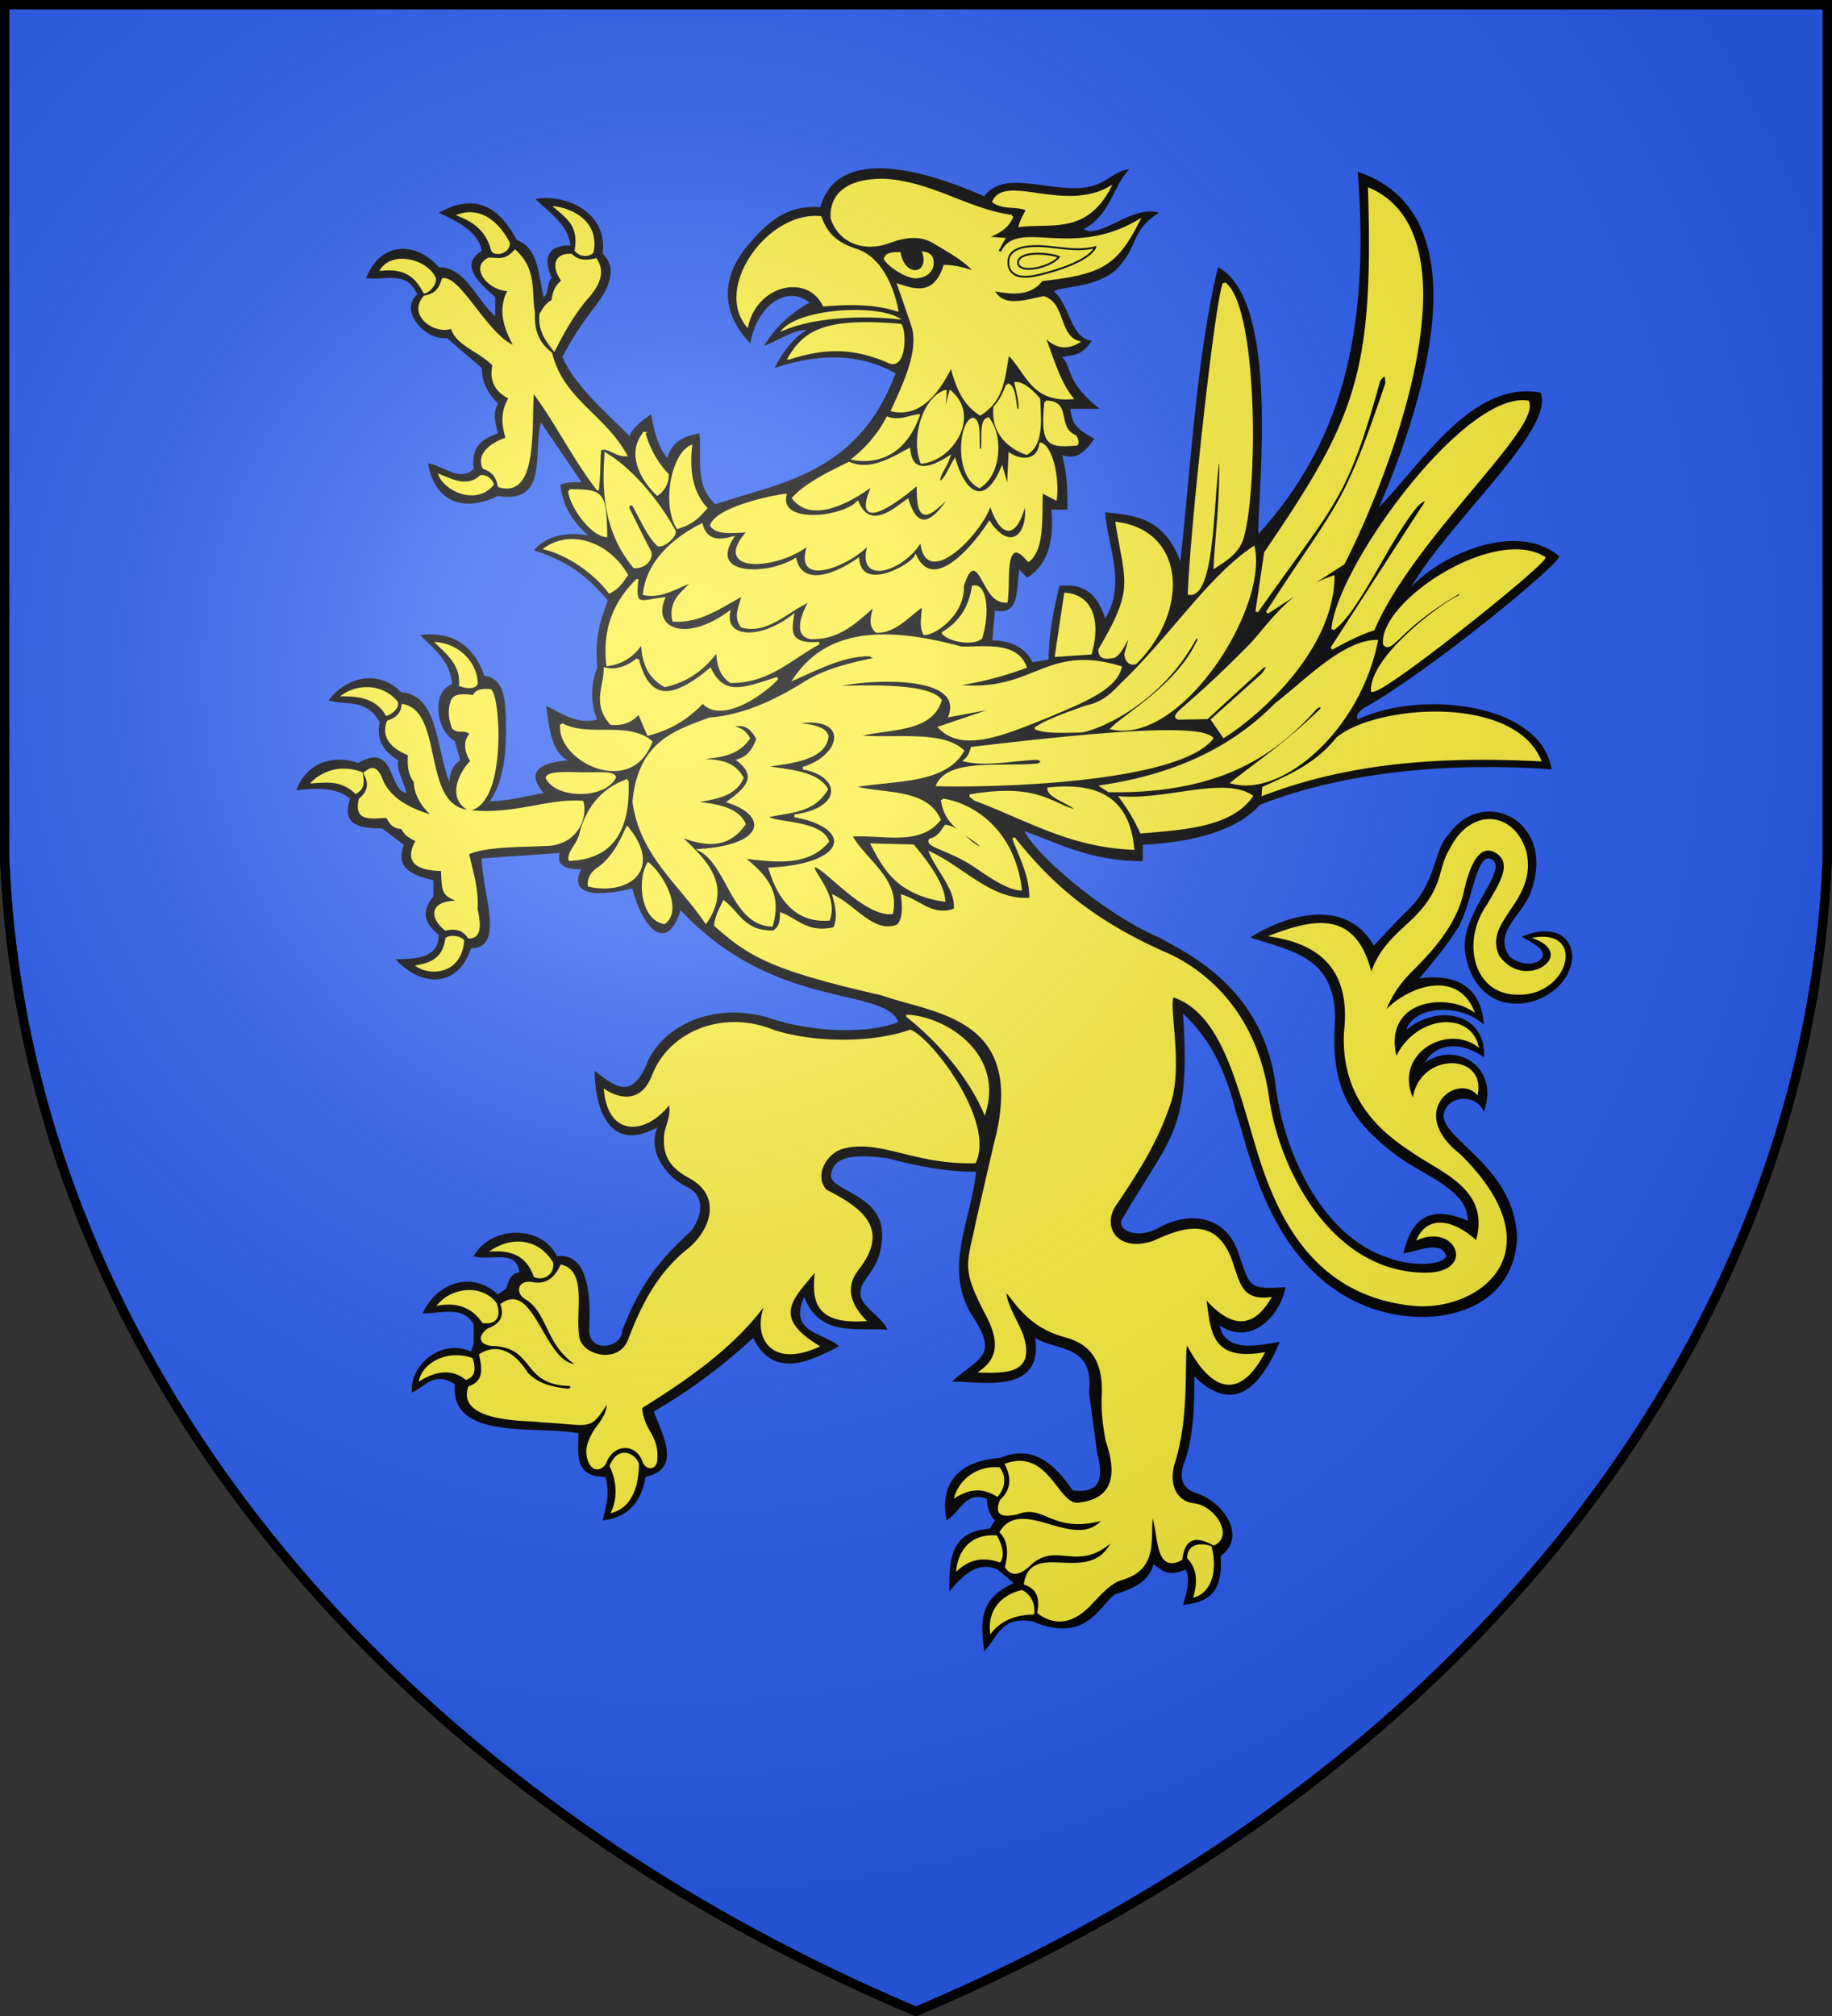
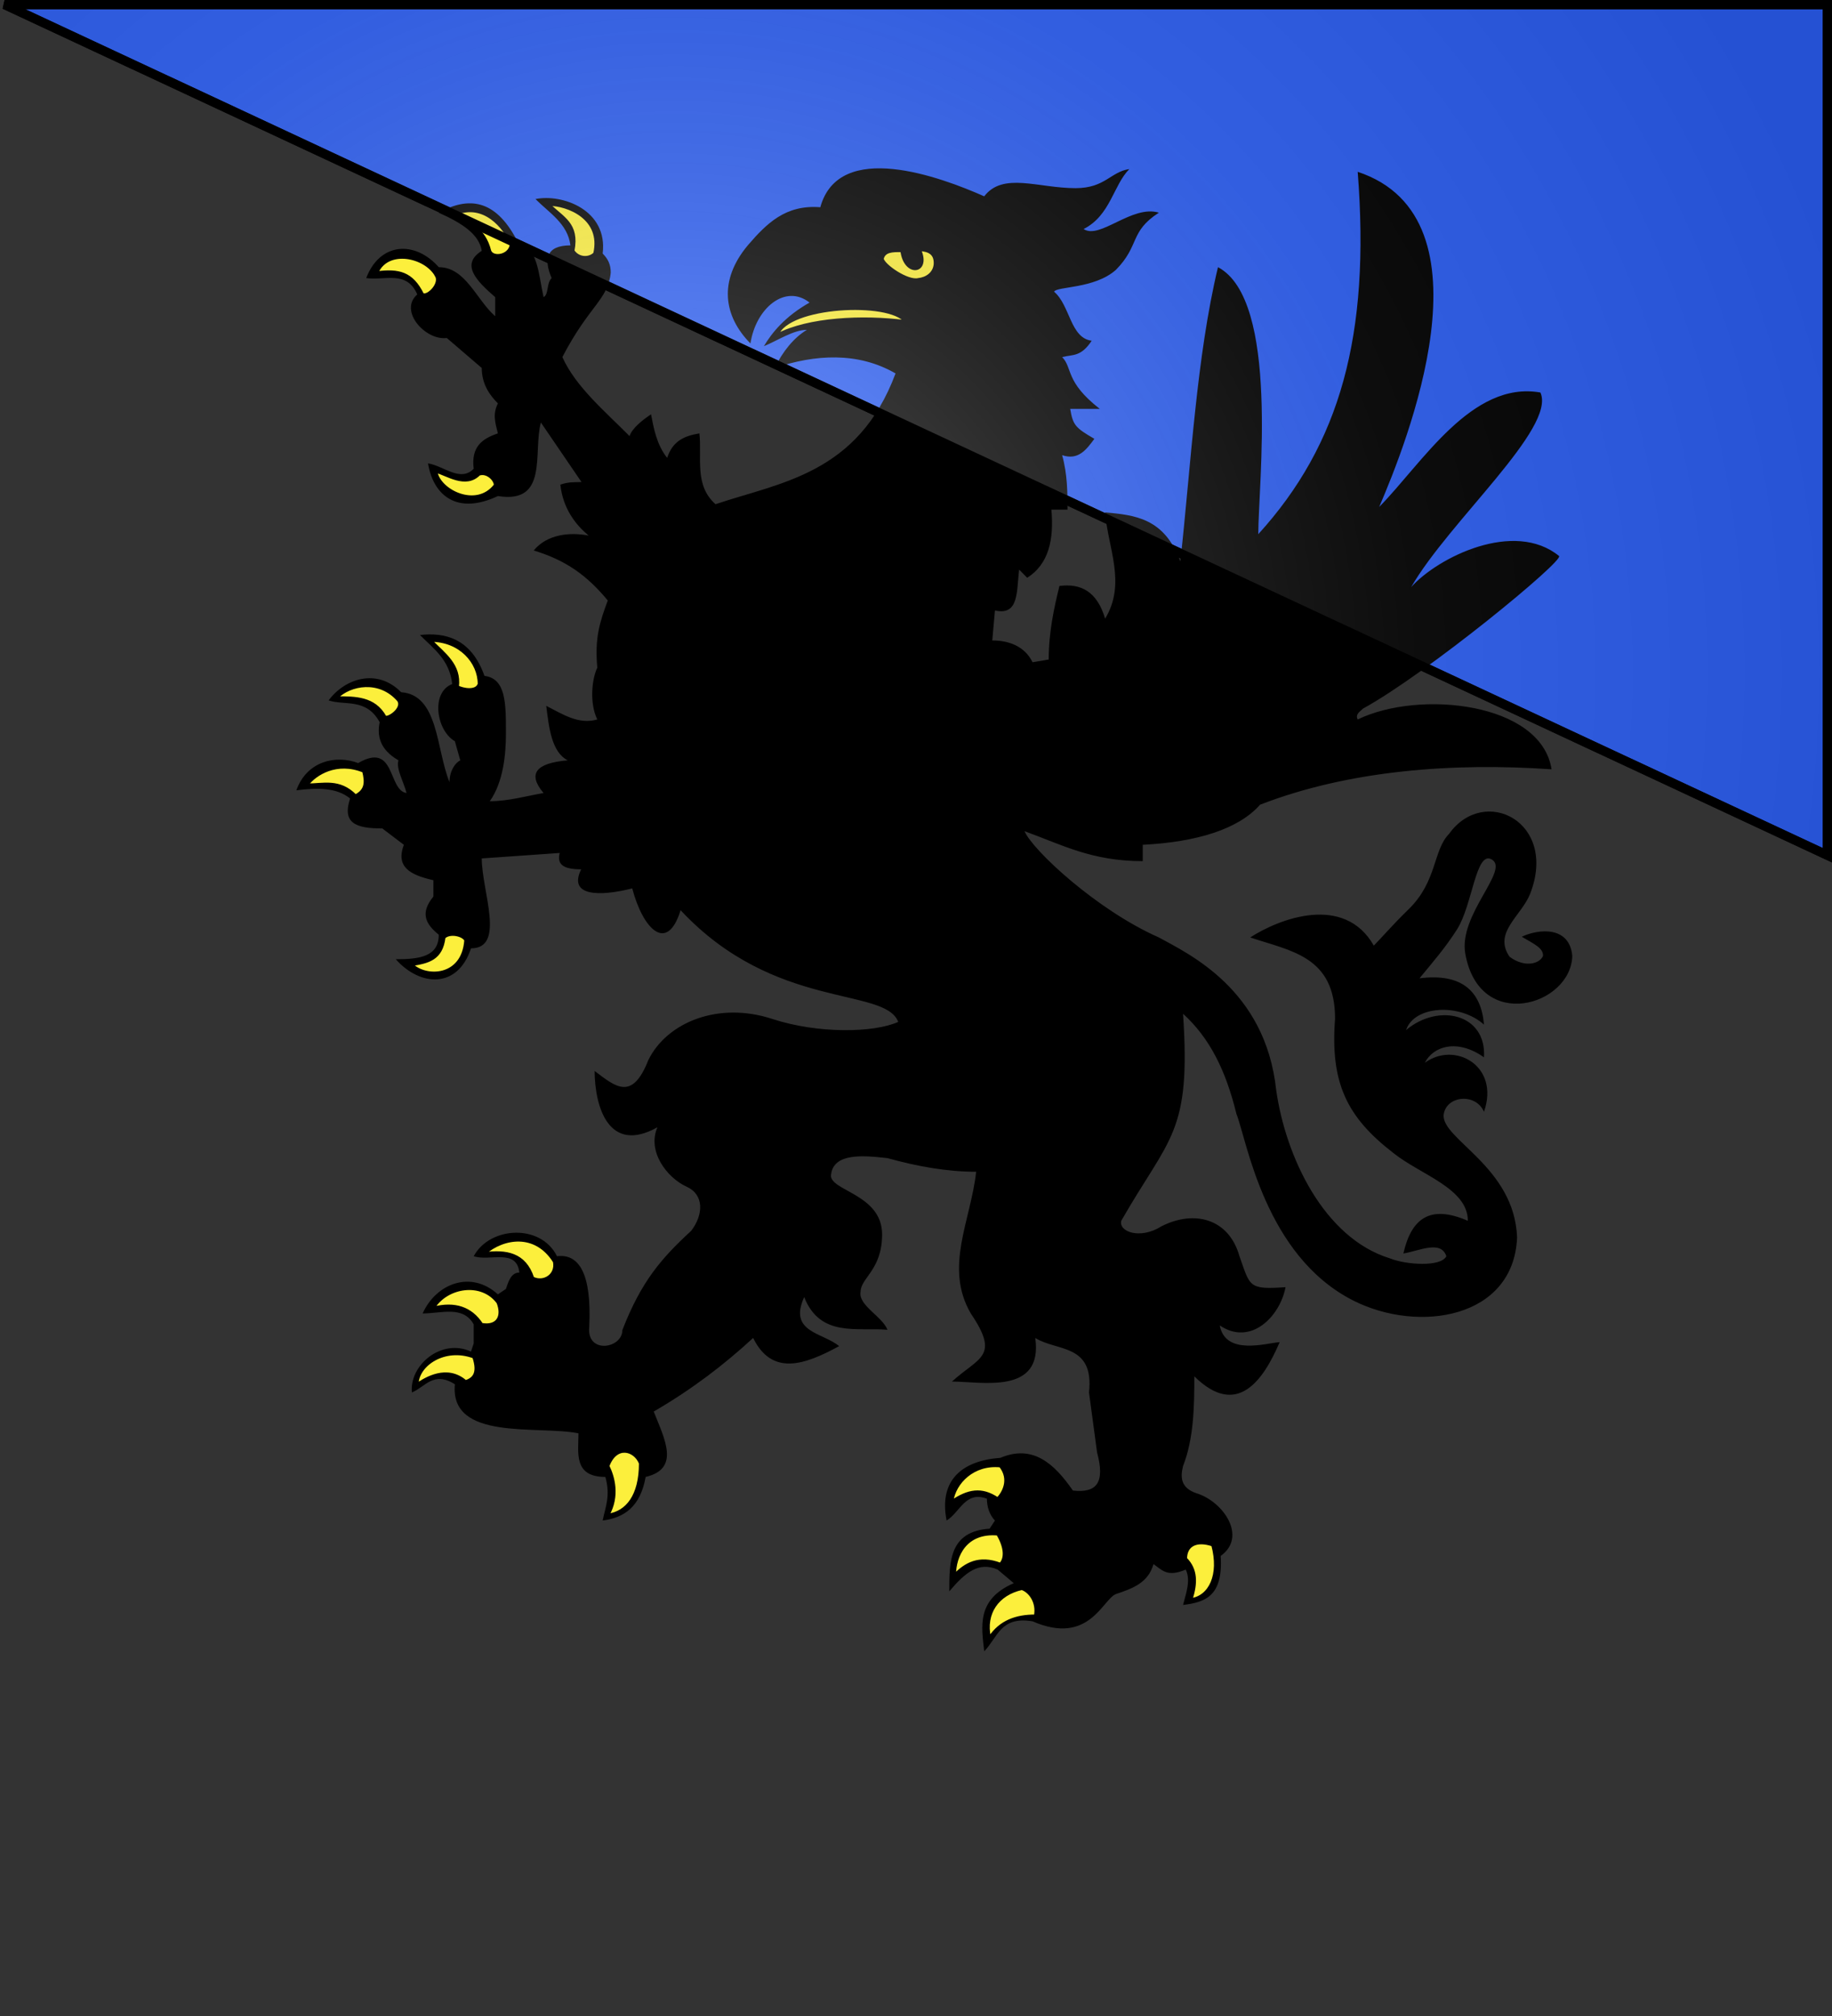
<svg xmlns="http://www.w3.org/2000/svg" xmlns:xlink="http://www.w3.org/1999/xlink" width="600" height="660" fill="#2b5df2" stroke="#000" stroke-width="3">
  <rect width="100%" height="100%" fill="#333333" stroke="none" />
  <radialGradient id="b" cx="221" cy="226" r="300" gradientTransform="translate(-77 -85)scale(1.35)" gradientUnits="userSpaceOnUse">
    <stop offset="0" stop-color="#fff" stop-opacity=".3" />
    <stop offset=".2" stop-color="#fff" stop-opacity=".25" />
    <stop offset=".6" stop-color="#666" stop-opacity=".13" />
    <stop offset="1" stop-opacity=".13" />
  </radialGradient>
-   <path id="a" d="M1.5 1.5h597V280A570 445 0 0 1 300 658.5 570 445 0 0 1 1.5 280Z" />
+   <path id="a" d="M1.5 1.5h597V280Z" />
  <g fill="#fcef3c" stroke-width="1">
    <path fill="#000" stroke="none" d="M460.5 337.228c10.56-8.92 26.4-5.352 25.52 8.92-8.8-6.244-16.72-3.568-19.36 1.784 9.68-7.136 24.64.892 19.36 16.056-2.64-6.244-12.32-5.352-13.2.892-.88 8.028 23.162 17.01 24.042 40.202-1.065 26.582-32.208 31.497-53.575 20.73-29.101-14.664-34.936-52.574-38.341-61.137-3.468-14.174-8.686-24.771-17.486-32.799 2.64 39.248-4.4 40.14-20.24 67.792-.88 3.568 6.16 6.244 13.2 1.784 10.56-5.352 22-2.676 25.52 9.812 3.52 9.812 2.763 11.025 15.083 10.133-1.795 9.616-11.422 19.392-21.542 12.524 1.865 9.972 15.118 5.807 19.624 5.468-5.456 12.809-14.089 24.86-27.949 11.203 0 9.812-.176 20.436-3.696 29.356-.88 3.568-.88 7.136 4.4 8.92 8.8 2.676 16.72 14.272 7.92 20.516.88 13.38-5.28 15.164-12.32 16.056.88-3.568 2.64-8.028.88-11.596-6.16 2.676-7.92 0-10.56-1.784-1.76 6.244-7.04 8.028-12.32 9.812-4.4 1.784-8.8 16.948-27.28 8.92-10.56-1.784-11.44 5.352-15.84 9.812-.88-8.028-2.64-16.948 9.68-22.3l-5.28-4.46c-6.16-2.676-10.56.892-15.84 7.136 0-9.812 0-19.624 13.2-20.516l1.76-2.676c-1.76-1.784-2.64-4.46-2.64-7.136-7.04-2.676-8.8 4.46-13.2 7.136-2.64-13.38 5.28-19.624 17.6-20.516 10.56-4.46 17.6 1.784 23.76 10.704 7.92.892 10.56-2.676 7.92-12.488l-2.64-19.624c1.76-16.056-10.56-13.38-17.6-17.84 2.64 18.732-17.6 14.272-27.28 14.272 8.8-8.028 15.84-8.028 6.16-22.3-8.8-15.164 0-30.328 1.76-46.384-9.68 0-19.36-1.784-29.04-4.46-7.92-.892-17.6-1.784-18.48 5.352-.88 5.352 16.72 6.244 16.72 19.624 0 11.596-7.04 14.272-7.04 18.732-.88 4.46 7.04 8.028 8.8 12.488-9.68-.892-22 2.676-27.28-10.704-5.28 11.596 6.16 11.596 11.44 16.056-11.44 6.244-22 9.812-28.16-2.676-9.68 8.92-20.24 16.948-32.56 24.084 3.52 8.92 8.8 18.732-2.64 21.408-1.76 9.812-7.04 13.38-14.08 14.272.88-4.46 2.64-8.028.88-14.272-10.56 0-8.8-8.028-8.8-14.272-13.2-2.676-42.24 2.676-40.48-16.056-7.04-4.46-9.68.892-14.08 2.676-.88-8.92 9.68-17.84 19.36-13.38l.88-2.676v-6.244c-3.52-6.244-10.56-3.568-16.72-3.568 4.4-9.812 15.84-14.272 24.64-6.244l2.64-1.784c.88-2.676 1.76-5.352 4.4-5.352-.88-8.028-9.68-3.568-14.96-5.352 5.28-9.812 22-10.704 27.28 0 7.04-.892 11.44 5.352 10.56 23.192-.88 8.92 10.833 7.091 10.85 1.008 6.178-15.994 12.848-23.585 22.528-32.505 4.11-5.352 4.233-11.863-1.434-14.432-6.6-2.988-13.05-11.703-9.6-19.481-15.929 8.884-20.505-6.583-20.584-18.438 7.04 5.352 12.32 9.812 17.6-3.568 6.16-12.488 23.074-19.205 40.56-13.47 15.118 4.942 33.36 4.55 41.28.982-4.4-11.596-40.48-3.568-71.28-36.572-4.4 14.272-12.32 6.244-15.84-7.136-10.56 2.676-21.12 2.676-16.72-6.244-6.16 0-7.92-1.784-7.04-5.352l-25.52 1.784c0 10.704 7.92 29.436-3.52 29.436-4.4 13.38-16.72 12.488-24.64 3.568 7.92 0 14.08-.892 14.08-8.028-4.4-3.568-6.16-7.136-1.76-12.488v-5.352c-7.92-1.784-12.32-4.46-9.68-11.596l-7.04-5.352c-8.8 0-13.2-1.784-10.56-9.812-4.4-3.568-10.56-3.568-17.6-2.676 3.52-9.812 13.2-11.596 20.24-8.92 12.32-7.136 9.68 8.92 15.84 9.812-.88-3.568-3.52-8.028-2.64-10.704-6.16-3.568-7.04-8.028-6.16-12.488-4.4-8.028-11.44-5.352-16.72-7.136 5.28-7.136 15.84-10.704 23.76-2.676 12.32.892 11.44 18.732 15.84 29.436 0-3.568 1.76-6.244 3.52-7.136l-1.76-6.244c-6.16-3.568-7.92-16.056-.88-18.732-.88-8.028-6.16-11.596-10.56-16.056 7.92-.892 16.72.892 21.12 13.38 7.04.892 7.04 8.92 7.04 18.732 0 7.136-.88 16.056-5.28 22.3 6.16 0 12.32-1.784 17.6-2.676q-7.92-9.366 7.92-10.704c-5.28-2.676-6.16-10.704-7.04-17.84 5.28 2.676 10.56 6.244 16.72 4.46-2.64-5.352-1.76-13.38 0-16.948-.88-9.812.792-14.87 3.432-22.006-6.855-8.268-13.728-13.174-24.253-16.368 4.4-5.352 11.898-6.065 17.979-4.88-4.101-3.424-8.378-8.651-9.258-16.68 2.904-.963 4.224-.74 6.926-.847l-13.306-19.499c-2.64 9.812 2.64 26.76-14.08 24.084-13.2 6.244-21.12 0-22.88-10.704 5.28.892 10.56 6.244 14.96 1.784-.88-7.136 2.64-9.812 7.92-11.596-.88-3.568-1.76-6.244 0-9.812-2.64-2.676-5.28-6.244-5.28-11.596l-11.44-9.812c-7.04.892-15.84-8.92-9.68-14.272-3.52-8.028-10.56-4.46-16.72-5.352 4.4-11.596 15.84-12.488 23.76-3.568 8.8 0 12.32 10.704 18.48 16.056V97.28c-6.16-5.352-11.44-10.704-4.4-15.164-.88-5.352-6.16-8.92-14.08-12.488 9.68-5.352 18.48-4.46 25.52 8.92 7.04 2.676 7.04 10.704 8.8 18.732 1.76-.892.88-4.46 2.64-6.244-2.64-6.244-1.76-10.704 6.16-10.704-.88-7.136-7.04-10.704-11.44-15.164 8.8-1.784 23.76 3.568 22 17.84 1.76 1.784 2.64 3.568 2.64 6.244-.88 8.92-7.04 10.704-15.84 27.652 4.4 9.812 14.08 17.84 22 25.868.88-2.676 4.4-5.352 7.04-7.136.88 4.46 1.76 9.812 5.28 14.272 1.76-5.352 5.28-7.136 10.56-8.028.88 8.028-1.76 16.948 5.28 23.192 21.12-7.136 46.64-9.812 58.96-42.816-12.32-7.136-26.4-6.244-39.6-1.784 2.64-5.352 6.16-9.812 10.56-12.488-4.4 0-9.68 3.568-14.08 5.352 2.64-4.46 7.04-9.812 14.96-14.272-7.92-6.244-17.6 1.784-19.36 13.38-8.8-8.92-10.56-20.516-.88-32.112 6.16-7.136 12.32-13.38 23.76-12.488 6.16-22.3 39.6-9.812 53.68-3.568 6.16-8.028 17.6-2.676 29.92-2.676 9.68 0 11.44-5.352 17.6-6.244-5.28 5.352-6.16 15.164-14.96 19.624 5.28 3.568 15.84-8.028 24.64-5.352-9.68 6.244-6.16 10.704-14.08 18.732-7.04 6.244-19.36 5.352-20.24 7.136 5.28 4.46 5.28 15.164 12.32 16.056-3.52 5.352-6.16 4.46-9.68 5.352 3.52 3.568.88 8.028 12.32 16.948h-9.68c.88 5.352 1.76 6.244 7.92 9.812-2.64 3.568-5.28 7.136-10.56 5.352 1.76 6.244 1.76 12.488 1.76 17.84h-5.28c.88 9.812-.88 17.84-7.92 22.3l-2.64-2.676c-.88 7.136 0 15.164-7.92 13.38l-.88 9.812c5.28 0 10.56 1.784 13.2 7.136l5.28-.892c0-8.92 1.76-16.948 3.52-24.084 7.04-.892 12.32 1.784 14.96 10.704 7.04-11.596.88-23.192 0-34.788 9.68.892 19.36 1.784 24.64 16.056 3.52-32.112 5.28-66.9 12.32-96.336 20.24 10.704 13.2 71.36 13.2 87.416 26.752-29.41 36.758-65.054 32.56-118.636 45.76 15.164 15.84 89.2 7.04 109.716 14.08-14.272 30.272-41.424 52.8-37.464 5.28 11.596-30.008 42.299-42.328 63.707 8.8-9.812 33.757-22.122 48.426-10.187 1.804 1.463-43.058 38.356-64.178 49.952-.88.892-2.64 1.784-1.76 3.568 20.24-9.812 60.104-5.548 63.492 16.315-32.129-2.221-66.282.267-95.48 11.596-7.04 8.028-20.812 12.229-38.412 13.121v5.352c-16.72 0-26.4-5.352-38.72-9.812 2.64 6.244 23.76 25.868 44 34.788 9.68 5.352 34.9 16.921 38.42 49.925 3.098 21.881 15.612 48.454 37.216 55.126 5.412 2.176 16.764 2.881 18.524-.687-1.76-5.352-8.8-1.784-14.08-.892 2.64-11.596 8.8-16.056 21.12-10.704 0-10.704-15.708-15.146-24.508-22.282-14.96-11.596-20.627-22.675-18.982-43.895 0-20.516-14.59-22.131-27.79-26.591 9.68-6.244 30.8-14.272 40.48 2.676 2.64-2.676 6.222-6.868 11.37-11.873 9.416-9.134 7.99-19.347 13.27-24.699 11.44-16.056 35.78-4.005 26.55 19.633-2.93 7.296-12.18 12.693-6.724 20.596 5.14 3.8 9.997 2.177 10.948-.303.15-2.587-3.072-3.952-6.961-6.262 5.711-2.676 15.637-3.479 16.544 6.253-.352 16.243-30.387 25.377-35.042-.705-2.297-12.898 14.916-27.616 8.527-30.925-5.104-2.632-6.177 15.012-11.202 22.933-3.837 6.048-7.92 10.704-12.32 16.056 14.08-1.784 20.24 4.46 21.12 15.164-7.92-7.136-22.88-6.244-25.52 1.784" />
    <path d="M287.3 73c1.2 9.5 10.6 8.2 6.7-.4 3.5.2 5.9 1.4 5.7 5.3-.3 3.5-3.3 5.3-6.2 5.6-4 1-13.1-5.2-13.4-7.6.7-2.9 3.7-3 7.2-2.9ZM240.998 103.862c11.51-5.988 31.829-6.99 47.679-4.935-5.869-7.727-43.859-5.901-47.679 4.935ZM395 568c2-6 2-11-2-15 0-5 4-7 10-5 3 11-1 19-8 20ZM165 73c2 3 6 3 8 1 3-13-10-18-17-18 5 5 11 7 9 17Zm-45-13c10-5 18 2 22 10 0 5-7 6-8 3-2-8-8-11-14-13Zm-6 22c2 3-3 8-5 7-4-8-9-9-17-8 4-9 18-6 22 1Zm0 72c4 1 11 6 16 1 3-1 6 2 6 4-7 9-21 2-22-5Zm-2 62c11 0 18 8 18 16-1 3-6 2-8 1 1-8-5-12-10-17Zm-35 21c7 0 14 0 18 7 1 1 7-3 5-6-7-8-18-6-23-1Zm-11 32c6 0 12-2 18 4 4-2 4-5 3-9-10-4-18 1-21 5Zm39 66c6-1 11-2 12-10 2-2 7-1 8 1-1 14-15 14-20 9Zm27 106c8-1 15 0 18 9 4 2 9-1 8-6-7-11-19-9-26-3Zm-19 20q12-3 18 6c6 1 8-3 6-8-6-8-19-6-24 2Zm-6 28c3-2 11-7 18-1 3-1 5-3 3-9-11-4-21 3-21 10Zm71 48c4-7 2-14 0-18 3-8 10-6 12-1 0 12-5 18-12 19Zm128-5c1-7 8-14 18-13 4 5 1 10-1 12-6-4-11-3-17 1Zm1 27c0-7 4-16 16-15 3 5 3 9 1 11-8-3-13 0-17 4Zm13 23c4-6 10-8 17-8 1-5-2-9-5-10-9 2-14 9-12 18Z" transform="matrix(.88 0 0 .892 42.5 17)" />
-     <path stroke="#fcef3c" d="M285.527 94.717c-2-9.93-7.027-19.717-15.747-22.137-8.51-2.87-10.9-7.06-12.8-11.82-19.17-1.76-38.797 25.348-27.237 39.518 3.61-15.19 22.447-19.618 28.627-7.368 10.242-.842 19.281-.737 27.13 1.8zM245.43 112.39c14.643-4.699 25.34-3.752 37.3 1.4 5.67 2.44 5.938-10.869 4.101-13.508-27.457-2.316-35.414 2.04-41.401 12.108Zm85.93-48.64C343 62.34 355.6 66.4 364.48 50c-16.97 9.23-38.48-4.62-42.97 4.93 3.65 2.6 8.49 1.07 12.66 2.94-1.23 2-2.25 3.88-2.81 5.88ZM250.6 232c-11.14 6.76-22.6 11.87-34.79 12.78-12.85 4.72-26.19 8.7-28.22 30.41 2.63 19.34 17.09 30.01 26.83 44.13 9.79-14.32-1.28-23.37-10.42-32 9.36 3.53 18 5.38 24.74-3.98-2.9-6.1-11.5-7.02-20.08-7.95 7.64-1.5 16.19-1.88 19.28-8.94-4.17-7.27-11.63-5.96-18.29-6.76 7.26-1.48 15.35-.4 20.67-7.76-1.97-3.63-4.7-3.53-7.15-4.77 3.93-.28 7.12-1.4 10.54 4.97-2 5.23-4.13 6.87-7.16 7.87 7.9 6.13 2.55 10.7-3.58 15.2 14.49 4.6 14.88 16.05-10.54 17.8 10.34 5.57 12.07 26.9 26.44 27.52 3.66-12.56-3.1-18.76-10.93-25.05 12.06 1.46 24.33 3.1 31.8-5.77-2.95-7.7-21.23-6.13-22.74-9.14 7.64-1.99 16.89-1.12 22.35-9.94-4.35-7.5-19.1-6.68-23.66-8.62 11.86-1.27 22.94-3.07 23.86-10.66-.4-3.68-8.11-4.5-13.92-4.77 22.89-5 20.79 11.67 4.97 16.3 14.15 2.37 16 14.8-3.18 17.5 22.28 3.98 20.79 18.02-9.14 19.47 3.52 11.44 10.2 19.37 21.86 18.49 3.25-9.05-7.16-17.73-5.56-19.48 2.65-1.58 18.42 18.08 29.02 17.1 2.63-12.38-10.11-19-15.3-28.43 11.46-.87 25.33 3.67 33-5.77-5.3-11.44-21.42-8.75-32.8-12.12 15.2-2.86 34.5-1.07 41.5-13.12-8.22-7.39-26.6-3.72-40.12-5.37 11.44-3.44 27.96-1.15 31.81-13.14-4.39-5.83-26.69-5.16-40.35-4.75 2.65-2.33 50.1-7.71 43.93 10.34l20.47-3.78-24.25 8.15c8.68 8.88 24.4 2.04 39.76-3.98 12.14-5.13 25.5-9.98 27.43-18.09-28.68-8.6-32.1 10.79-63.01 6.56a128 128 0 0 0 27.63-6.76c-3.49-8.69-14.31-6.89-23.86-6.95-35.86-9.74-52.32-2.36-61.82 11.13 9.14-3.91 18.18-8.68 27.83-8.55l2.55 1.4c-9.89 1.94-19.57 4.25-27.4 9.28Zm40.92 59.38c4.29 5.06 10.95 13.31 11.48 19.97-17.56-2.6-22.25-12.2-26.66-20.35zm21.1-18.38c1.38.47.95.96 2.33 1.48 19.55 7.26 34.9 16.86 58.39 17.86-1.9-19.5-14.58-23.6-31.34-21.9.14 3.13 9 5.25 11 8.31-9.79-1.9-14.17-10.21-40.39-5.75zm-10.2 1.52c10.42 1.4 26.29 10.43 29.08 32.74-4.76-.26-11.01-4.54-16.71-8.36-9.44-6.31-18.43-7.46-16.88-9.7 3.38-.9 4.35-3.2 5.74-5.03 5.6.57 9.07 7.58 14.17 8.34-2.86-4.58-14.18-7-15.4-18zm-1.76-5.52c23.97.6 89.34-1.6 102.05-17.06-5.71-6.06-60.31.3-89.27 3.6-.44 1.46-.8 3-2.52 4.46 8.22 1.88 18-.43 27-.68 1.94.78 2.04 1.56 0 2.34-13.42 1.28-32.8-1.95-37.26 7.34Zm68.21 4.72a67.5 67.5 0 0 1 7.56 12.6c16.57-1.32 33.32-2.48 41.03-13.14-10.14-6.74-31.46 1.82-48.59.54Zm52.91-1.26C455 259.9 490 258.14 524.73 259.86c-10.53-23.75-61.2-19.52-75.23-7.92-8.2 9.95-17.94 13.8-27.54 18.18zm-59.93-2.88c26.39-3.96 48-13.33 64.8-30.23 9.95-7.35 24.77-22.97 37.35-23.04-6.67 32.58-35.2 56.53-53.56 51.83 10.7-8.33 19.99-14.3 33.3-27-.22-1.5-1.16-1.23-2.34-.35-16.53 18.43-37.75 31-77.03 30.41zm28.08-25.01 10.98-.18 20.7-18.72q3.585-1.8 0 2.88l-18.72 16.55 4.31 6.13c14.15-8.91 40.3-32.42 40.68-58.5-15.17 4.9-22.32 15.63-30.24 24.48-24.35 24.42-29.72 25.65-27.71 27.36Zm-52.65 3.67c4 1.57 10.72 1.1 16.87 1.06 8.15-1.44 29.82-11.55 42.1-33.75 1.29-1.9 2.22-.27 1.01 1.45-7.42 15.4-26.3 26.13-31.58 31.24 25.52 5.23 57.2-43.83 52.53-66.24-16.37 10.64-31.25 33.47-49.21 50.22-3.31 3.45-6.74 6.89-13 8.11-7.48 2.64-15.06 5.27-18.72 7.9zm125.18-13.9c3.81 1.1 61.72-44.43 63.87-48.68-18.44-11.15-60.7 16.16-59.43 31.64 2.81 3.25 5.37-5.98 27.37-18.63 1.6-.46 1.45-.01.68 1.19-5.45 2.06-32.76 21.73-32.5 34.48zm-14.75-22.46c2.06-23.04 49.29-86.88 72.55-83.43 4.53 9.4-42.93 49.98-57.44 83.43-4.32 1.28-10.12 4.12-15.51 7.06l33.65-51.4c2.97-3.68.92-4.33-2.42-.6C468 179.71 457 205.6 447.71 211.88Zm-28.27-6.45 3.22-21.6c33.79-48.84 40.84-65.25 38.67-133.42 40.93 17.78 7.48 104.31-9.67 137.3l-28.36 18.04c26.68-40.88 28.39-36.9 44.48-84.11-.05-4.35-1.33-3.33-2.9-.97-12.28 43.67-15.99 43.5-45.44 84.76ZM407.31 84.96c11.893 8.1 12.32 74.291 6.74 93.421-1.74 5.67-7.22 8.619-10.2 10.569.6-11.95 2.33-22.6 2.14-41.64-3.49 5.64-1.3 52.9-11.72 51.48.72-21.95 10.005-107.395 13.04-113.83ZM367.35 173c3.65 22.18 7.1 23.86-6.38 46.4.03 3.42 2.72 2.92 5.25 2.54 3.1-1.5 4.36-6.8 6.51-8.25l-1.86 6.52c-.73 1.36.59 5.04 3.46 3.99 19.67-19.27 17.9-48.1-6.98-51.2Zm-22.54 48.53 3.4-22.53c8.54.55 13.08 8.2 9.36 21.68zm-42.1-8.25c6.98-4.16 10.09-10.1 11.2-16.97 4.5-.9 5.83 9.07 2.89 18.67-2.66 2.33-11.04 1.45-14.09-1.7Zm-13.23 140.6c11.67 9.1 22.81 21.96 28.66 35.12 6.53-21.83-15.4-34.57-28.66-35.13zm51.41-225.41c-1.58 15.85.93 16.31 11.52 15.51.56-.76-.18-2.64-.72-2.98-7.27-3.14-1.42-12.68-10.8-12.53Zm-14.28-6.22c3.05-.05 2.67 9.1 3.68 9.52l.12-.23c1.2.46 1.4-1.66-.65-9.9 2.86-.18 6.8 3.63 8.6 5.83.22 7.33 1.44 16.42-4.61 19.89-5.38-1.81-12.87-6.78-11.83-16.97 2.28-2.39 3.41-5 4.69-8.14Zm-7.14 12.44c5.1 5.96 4.45 20.31-3.23 24.88-8.85-4.13-7.24-23.38-2.53-24.8 2.8.54 1.82 7.16 2.23 11.2l1.3.31c.55-4.16-.69-11.07 2.23-11.6zm-15.93-10.14c-8.06 2.68-12.33 17.24-8.82 26.07 11.18-1.13 21.45-16.73 10.72-25.83-1 3.44-1.3 6.21-2.27 7.15-.3-1.5.3-3.2.38-7.39zm-34.12 24.77A46.6 46.6 0 0 0 282 134.38c4.43 1.56 7.88-.5 11.48-.88-4.96 13.5-14.48 17.41-24.06 15.82Zm247.776 196.182c17.258.115 23.861-22.111 6.555-20.125 15.334 6.505-4.751 20.333-14.491 6.573-6.377-13.388 14.1-20.1 10.07-38.16-4.22-14.59-20.04-16.34-27.73-.89-4.67 7.3-1.67 14.63-15.2 26.86-5.81 5.38-11.63 10.2-14.4 19.6-5.37-23.71-20.33-21-36.48-15.01 14.48 2.35 29.96 9.83 26.86 35.65-.9 20.37 9.36 33.44 24.38 42.96 10.9 7.86 30.76 13.88 24.55 34.04-6.9-6.55-16.88-10.56-21.55-1.7 14.82-5.6 21.7 12.92 3 13.24-34.76.38-55.06-36.54-59.18-64.3-3.79-27.24-18.76-43.94-36.22-52.47-31.14-13.21-46-27.91-58.47-43.28 2.75 7.3 6.68 14.26 6.36 22.43-14.45 1.08-24.78-11.04-37.1-16.78 3.07 6.86 9.8 13.36 9 20.67-8.15 3.11-13.15-3.04-19.6-4.95.44 4.08.74 8.09-1.6 10.78-8.75 3.76-15.95-6.8-23.84-10.64 1.07 3.93 1.89 7.81.17 11.7-9.9 2.27-13.71-2.9-19.78-5.3-.16 2.3.05 4.6-2.83 6.54-11.16.22-12.87-6.55-18.55-10.96-1.34 2.69-2.75 5.34-3.18 8.48 13.24 11.73 22.53 16.4 61.83 25.27 20.23 7.03 55.17 8.05 42.23 55.47l-6.54 27.91c-3.25 15.84-5.58 16.84 3 33.21 4.54 8.24 6.65 16.01-1.46 21.91 10.11.26 19.6-.02 14.9-13.6-2.21-5.24-6.07-11.14-6.2-15.63 1.92-1 6.18 11.88 22.1 16.16 8.5 2.21 14.86 7.28 14.48 21.2-.37 6.33.38 11.91 1.41 17.31 5.31 15.29.63 22.15-10.95 23.32-7.75.28-11.02-19.79-26.5-14.49 2.76 5.4 1.87 9.74-1.95 13.25-2.35 5.77 1.55 5.25 5.66 4.6C341 532 343 543.88 362.8 538.29c-10.18 13.6-30.5-8.06-38.52 4.95 2.71 2.76 3.45 7.15 1.96 12.73 2.15 3.6 5.68 2.03 8.75-.97 10.31-9.37 18 3.49 31.52-9.64-7.9 19.55-30.55.55-33.22 16.78 5.21 1.86 5.83 5.86 4.95 10.6 6.54 4.76 13.07 3.48 19.61-3.53 3.69-3.78 7.25-7.95 11.84-9.01 13.19-4.2 9.27-15.2 10.77-24.03 3.12 6.5.98 22.16 10.78 16.96 1.05-8.13 5.5-9.14 12.19-5.48 6.75-2.98.32-13.51-7.44-14.48-5.7-.54-10.22-6.04-7.58-15.2 5.98-18.2 3.13-40.7 4.95-44.52 9.53 18.34 19.4 20.46 28.27 4.42-20.8 3.31-19.75-10.04-21.64-21.2 7.2 8.25 16.1 14.12 24.11.88-10.28 1.13-11.3-5.55-13.43-11.13-5.24-18.3-17-15.42-29.68-9.54-14.35 4.58-20.06-6.29-14-14.3 10-14.59 15.42-23.82 19.85-36.58 4.91-14.03-1.02-36.48 1.4-39.57 18.04 5.72 23.95 31.16 31.09 54.57 7.62 25.72 21.36 55.96 60.07 58.85 23.77 1 51.02-20.2 15.54-54.85-20.37-15.63-2-30.74 6.36-23.07 2.25-14.45-22.13-14-23.5 3.55-8.97-17.05 11.1-29.37 23.5-21.2-3.72-12.08-23.4-9.7-30.03 5.65-6.06-21.7 17.11-25.41 28.27-18.55-7.19-15.45-27.07-5.98-33.4 2.47 1.52-3.6 3.38-9.44 10.56-16.54 10.04-9.75 16.89-18.56 19.29-29.15 2.71-11.84 6.36-16.9 11.45-15.22 8.8 3.98 2.53 12.7-1.9 20.29-9.774 13.656-4.7 32.95 11.66 32.25zM339 143.88c-1 6.86-7.46 6.37-11.46 3.84L326.9 161l-2.32-8.01c-6.35 14.51-13.92 9.23-17.57-3.01-2 3.27-4.12 8.52-5.8 7.79-.5-2.3 2.15-4.98 3.55-8.88-7.89 4.92-13.88 5.5-14.76-2.89-7.31 3.85-14.6 8.16-22.27 4.94-8.09 3.91-16.11 7.85-20.72 12.84 6.39 8.03 18.84 2.78 29.87-5.2-8.53 18.3 7.33 7.55 16.54-.27-.46 16.97 4.35 11.34 13.25 3.15-5.31 8.31-12.7 17.54-17.22 3.14-4.69 3.24-13.92 11.55-18.58.82-6.14 5.97-29.56 8.34-26.92-2.73-3.06.2-25.13 4.5-27.47 11.07 2.13 3.2 8.32 2.24 13.94 2.05-14.7 15.6 11.34 13.85 22.55 4.5-6.96 17.53 16.79 6.9 22.55-.54-6.1 17.16 13.85 9.75 19.13-1.1.8 20.33 23.79-3.96 25.55-13.25 4.38 13.28 9.7 13.14 13.12-.68 2.22 12.2-5.31 19.7-13.4 8.06-6.32 9.62-20.8 26-27.46 12.44-1.94 3.67-20.16 13.4-21.45 1.09-9.15 6.3-20.87 10.04-23.37 0-10.06 6.17-32.63 6.67-23.5-7.93-5.3 1.43-9.68 1.04-11.35-4.78-11.8 5.87-20.17 14.64-21.31 25.28 6.74 1.37 12.35-2.91 18.44-4.78-3.25 3.88-9.19 6.88-7.51 14.48 10.2.6 17.6-5.25 25.82-9.43-.6 3.83-3.4 7.75-.4 11.62 9.43 2.63 17.08-6.05 25.55-9.57-3.56 6.25-5.54 12.9 0 13.78 10.3.36 16.5-5.53 23.78-12-.27 3.31-2.4 7 .82 9.7 6.86.14 11.71-5.88 17.35-9.7-.06 3.59-1.16 7.59.41 10.52 3.83.05 14.67-7.24 14.21-17.63 1.91-5.89 4.16-8.77 7.52-2.32 2.27 3.7 4.04 8.18 8.75 8.06 1.03-6.35-.72-17.96 3.68-18.44 2.37.6 3.11 2.05 4.65 3.41 5.46-4.48 4.39-15.66 4.78-25.28l5.2 2.68c1.01-7.62-1.54-19-5.52-20.13zm-161.8 3.8c7.28 4.19 17.64 14.28 25.37 28 1.06 1.62-3.88 5.9-5.83 5.27-3.52-3-6.32-9.58-9.4-14.85-1.62-.35-2.2.25-1.68 1.88 2.56 5.02 4.44 9.02 7.89 15.41.91 1.97-1.3 5.78-5.75 5.6-10.33-12.18-11.8-26.63-10.6-41.3zm31.57-2.81c-.87 8.57.03 16.47 5.64 22.55-2.44 2.68-4.68 5.43-10.53 7.14-5.33-8.61-1.88-26.44 4.89-29.69Zm-17.29-4.88a36.1 36.1 0 0 0 8.65 15.22c-.13 3.56-1.7 5.56-3.76 7.13-7.58-7.34-10.2-16.06-4.89-22.35ZM163.68 161c.13 4.64 7.45 15.83 13.52 16.56-.33-15.7-.96-16.56-13.53-16.56zm-8.84 21.26c9.5 2.5 18.93 9.6 23.68 15.97 3.48-1.7 4.71-4.02 6.39-6.23-6.8-11.64-20.57-16.25-30.07-9.74ZM192.96 298c5.55 4.4 12.23 16.98 6 21.58-8.23-1.35-9.63-15.34-6-21.58Zm-7.84-13.26c-2.48 5.5-4.9 10.59-10.4 14.79-2.38 1.42-4.02 3.63-3.76 6.38 14.44 3.09 27.04-5.75 14.16-21.17Zm0-17.34c.77 17-4.74 28.31-21.33 29-.5-2.6 3.13-5.66 3.97-9.17 1.86-7.72 6.86-16.23 17.37-19.83zm-29.83-1c.6-1.9 7.07-1.66 12.5-1.5 6.58.1 12.21-.6 12.67 1.34-4.27 7.73-21.74 7.2-25.17.16Zm5.43-19.6c9.88 5.34 24.48-.85 33.24 6.41-7.72 20.26-34.96 6.33-33.24-6.42zm79.07 207.73c-9.47 12.82-3.84 29.24 16.09 20.47-18.25-11.07-8.65-18.21-.32-28.44-1.03 10.08-1.65 19.93 17.68 18.8-6.25-6.6-6.93-12.74-2.55-18.48C282.36 432.28 272.93 425 259 418c-5-5.31-.39-14.32 6.75-16.03 13.86-3.4 26.25 5.97 48.73 5.41 6.88-15.14-16.212-44.787-23.992-48.017-15.374 5.313-37.179 4.436-50.825.093-18.955-7.648-38.665.574-44.783 16.234-4.024 10.299-12.05 9.31-17.88 5.74 1.73 16.47 15.19 15.56 23.93 4.14 1.53 4.43-1.44 9.06-1.6 12.43-.33 6.64 1.5 10.92 9.57 15.15 12.2 6.85 7.85 19.85-1.6 27.04-10.69 8.64-16.74 20.37-21.5 32.97-4.08 9.2-17.8 5.65-18.95-1.28-1.69-9.1 3.01-23.95-6.21-26.27-2.5 5.39-6.22 7.25-10.83 6.37-4.82-.8-5.81 3.02-2.55 5.25 9 5.04 7.74 17.77 19.9 24.77-12.88 1.83-16.63-31-28.66-22.22 1.2 3.8.47 7.13-5.1 9.22-1.86 1.24-4.4 4.57 1.12 5.43 16.88.32 11.4 14.22 28.92 14.68 1.53.04 1.46 1.8-.44 2.02-6.83-.82-11.2-2.02-15.16-5.95-3.55-5.6-9.68-11.6-17.3-6.93 1.03 4.87 1.96 9.69-4.14 11.95-4.4 13.17 25.396 11.458 26.43 12.26 19.507.888 17.8 3.7 25-7.32.8 3.56-1.68 7.12-4.49 10.68-1.34 2.18-2.94 5.11-2.92 7.84.05 4.6 2.92 8.31 6.29 4.49 2.65-7.99 12.08-8.45 14.7-.62 1.09 2.3 3.72 2.47 4.35-.13 1.06-9.83-4.84-10.55-5.6-19.93 22.74-13.94 38.3-25.94 49.63-42.94ZM189 222.95c-3.52 2.84-8 4.56-12.12 3.47.12 6.43-4.37 12.58 2.23 20.05 3.75.39 7.3-.47 10.4-3.96l3.46 7.92c9.48-2.43 15.41-6.85 20.3-11.88 6.61 7.65 21.9-2.55 27.73-8.67-12.54 4.04-19.83 7.06-25-3.22-13.6 11.14-22.78 12.47-27-3.71Zm-.24-28.97c-7.58 7.47-12.51 16.9-10.9 30.95 5.66-.76 9.87-3.7 12.88-8.42.26 6.37 1.6 12.34 8.42 16.1 8.67-1.87 14.84-6.65 19.56-13.13.11 4.65.92 8.95 4.95 11.64 14.33.04 22.05-8.51 32.81-14.12-11.33.95-10.73-4.38-9.78-9.9-12.5 9.44-25.47 8.14-23.77-1.23-16.47 11.71-28.93 5.84-24.26-5.2-8.74 1-11.03 3.56-9.9-6.69zM328.31 60.31c-1.67 4.57-5.88 6.17-9.95 7.93l6.84.47-2.8 4.97c.57-.9 1.89.76 2.33-.16 5.73-11.9 25.7 3.02 50.52-11.34-8.36 16.36-14.25 19.02-35.9 21.45-4.04 5.5-10.9 5.02-18.2 3.57 3.45 7.3 11.56 4.38 18.97 2.95 7.5 2.2 5.34 14.04 12.74 16.32-5.3 3.06-9.4 1-13.05-2.95 3.36 8 5.5 16.96 10.72 23.47-15.1 1.13-16.7-10.02-23.62-16.32-1.8 8.24-1.5 16.75-10.42 22.23-6.49-4.14-8.72-10.48-10.72-17.9-6 12.23-13.02 18.37-21.92 16.5 4.1-8.97 10.214-21.103 7.733-30.367 0 0 .055-.033-5.393-15.483 6.81 2.28 13.5 3.74 17.1-7 3.58.08 7.54.9 11.96 2.64-4.31-5.11-10.6-8.29-16.48-11.8-4.77-2.49-9.77-2.13-16.47.3-7.9 2.87-17.69.8-20.99-8.79-.5-11.7 10.69-14.3 20.37-13.9 17.12 1.24 30.62 11.13 46.63 13.21ZM125.7 294.14c6.93-3.02 19.5-2.74 30.21-3.24 10.52-.78 14-10 12.47-15.54-12.19-1.07-26.58 5.52-42.85 3.25-17.23-2.4-9.3-36.15-23.9-38.76-.28 3.09-2.27 4.96-5.47 5.98-2.28 5.9 2.04 9.65 7.84 11.95-.08 3.36-.33 6.72 2.23 10.07.02 4.33 2.32 8.65 7.34 12.98-10.63-2.83-17.86-7.39-20.31-14.69-2.26-4.41-4-2.68-5.8-1.36 2.36 3.92 1.38 7-1.71 9.56-2.1 8.21 4.83 6.32 10.07 6.32 1.08 1.9 1.92 3.95 5.63 4.1 1.2 2.92 4.53 4.18 5.55 4.6-4.53 7.8-.17 10.64 9.3 10.76.49 8.73-.14 9.1 7.69 11.88-12.66-.58-11.85 5.6-6.49 9.97 3.26-.62 6.36-.54 8.7 2.9 4 .13 4.2-4.06 2.74-10.24.53-6.83-1.6-13.66-3.24-20.49Zm48.44-133.74c.69-6.3.37-11.07.86-14.5 2.8-1.53 5.44 2.04 9.53 2.03-8.26-14.65-23.53-20.18-27.82-37.3-4.75-3.63-6.71-7.97-6.4-14.85-1.41-7.59.89-15.55-6.93-22.65-3.76 4.18-6.58 2.72-9.76 2.87-7.03 3.53 1.23 11.72 7.69 11.26-3.97 6.94-1.94 13.68 2.34 21.17-10.11-3-20.65-25.76-27.07-24.9-1.07 3.47-2.48 5.58-6.8 6.38-6.18 6.88 4.6 13.64 10.13 11.06 1.56 6.46 10.3 8.4 15.58 13.93-1.38 6.1 1.32 9.74 6.02 12.05-1.98 3.55-3.51 7.58-1.03 14.96-5.91 1.87-11.08 5.88-8.69 10.7 3.49 1.23 4.96 3.21 5.67 6.66 14.22 4.42 11.44-22.58 12.5-35 8.42 10.87 15.17 24.68 24.18 36.13Zm-47.75 117.58c13.33-2.4 11.08-40.57 7.85-43.58-3.58-.46-5.48.39-6.24 2.18-4-.61-7.33-.65-8.13 1.93-1.06 3.14-.7 6.28.48 9.42 1.83 2.22 4.3-.2 6.77 2.41-3 2.63-1.75 7.38.24 9.9-5.22 5.24-8.4 14.1-.97 17.74Zm31.53-168.77c-2.74-3.54-5.57-7.02-4.94-12.88 1.17-2.08 2.43-4.05 4.45-4.86.34-2.88 1.12-5.56 3.8-7.37-3.9-5.2-3-9.85 3.09-9.48 2.64 2.59 5.78 2.38 9.07 1.62 3.61 5.2.1 10.35-3.73 14.5-4.66 5.55-7.97 11.26-11.74 18.47Z" transform="matrix(.88 0 0 .892 42.5 17)" />
-     <path fill="none" stroke-width=".7" d="M345.83 75.22c-3.64-1.4-15.64-2.48-15.24 2.52 1.2 4 12.64.98 15.24-2.52Zm13.53-3.56c-1.52 3.28-8.21 7.1-20.85 10.13-7.33 1.75-10.52.24-11.44-3.29-.7-4.94 2.73-7.08 9.98-7.26 6.52-.1 13.91 2.13 21.2.68l1.11-.27Z" transform="matrix(.88 0 0 .892 42.5 17)" />
  </g>
  <use xlink:href="#a" fill="url(#b)" />
</svg>